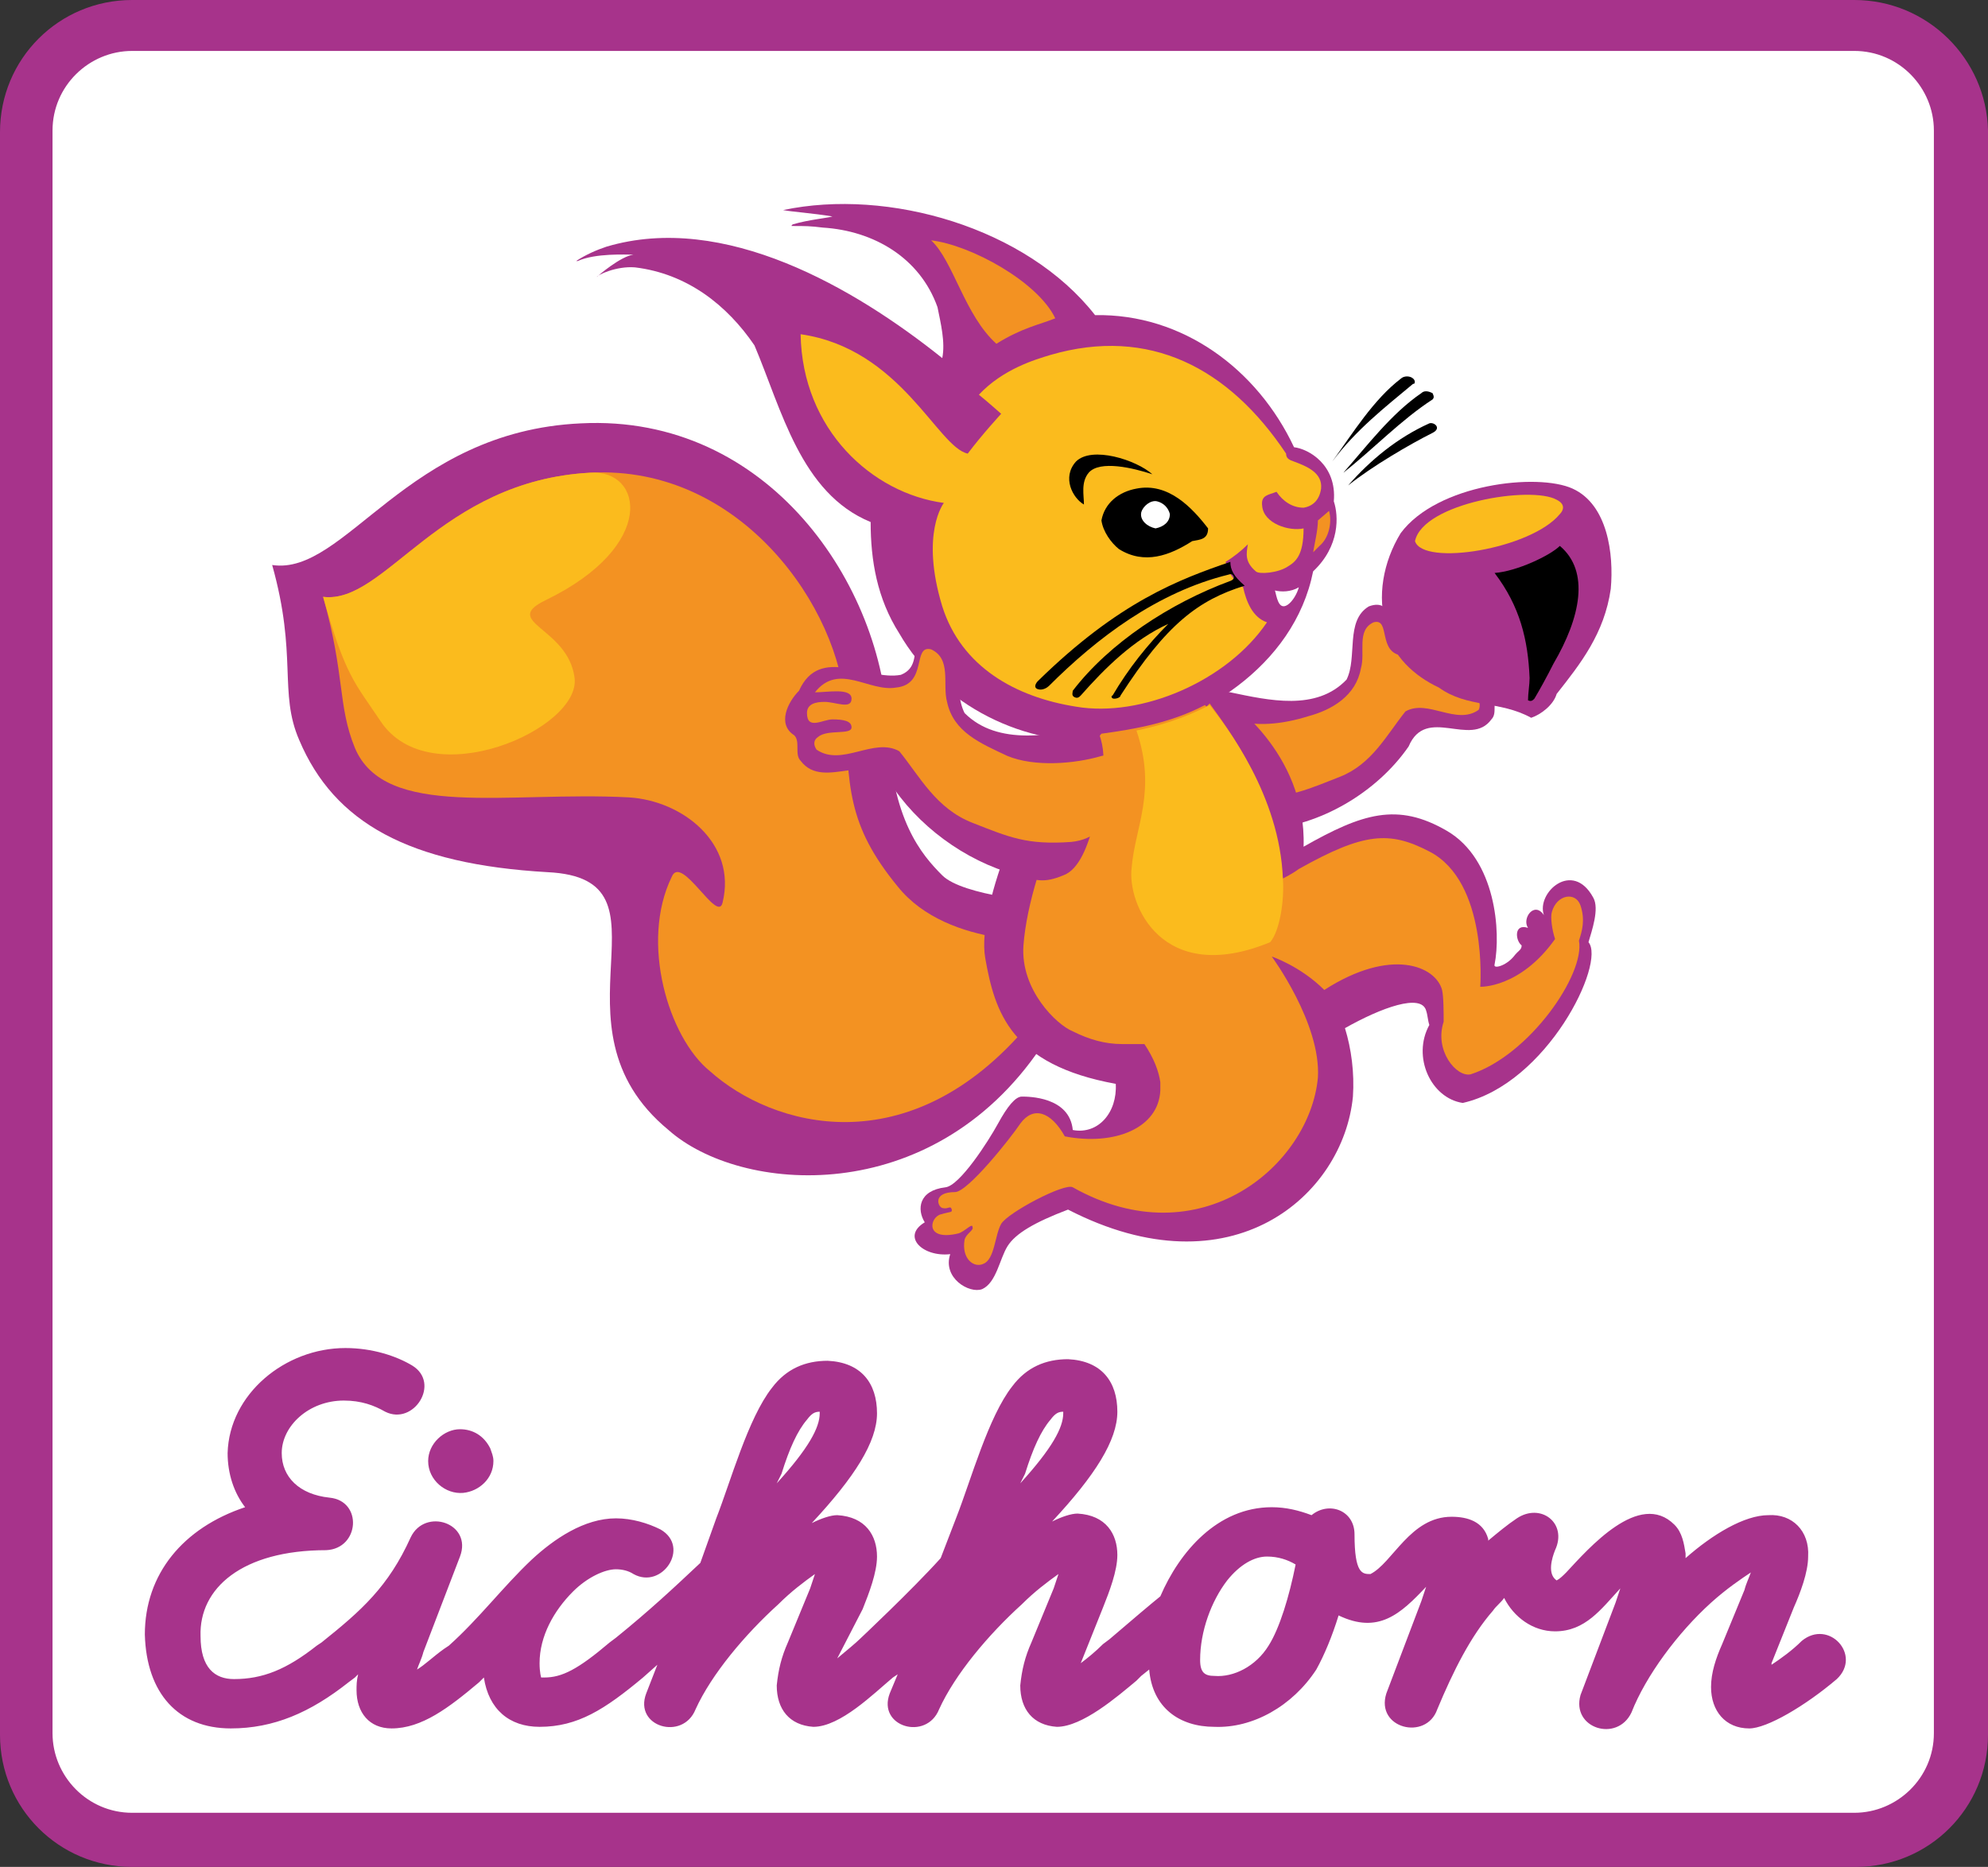
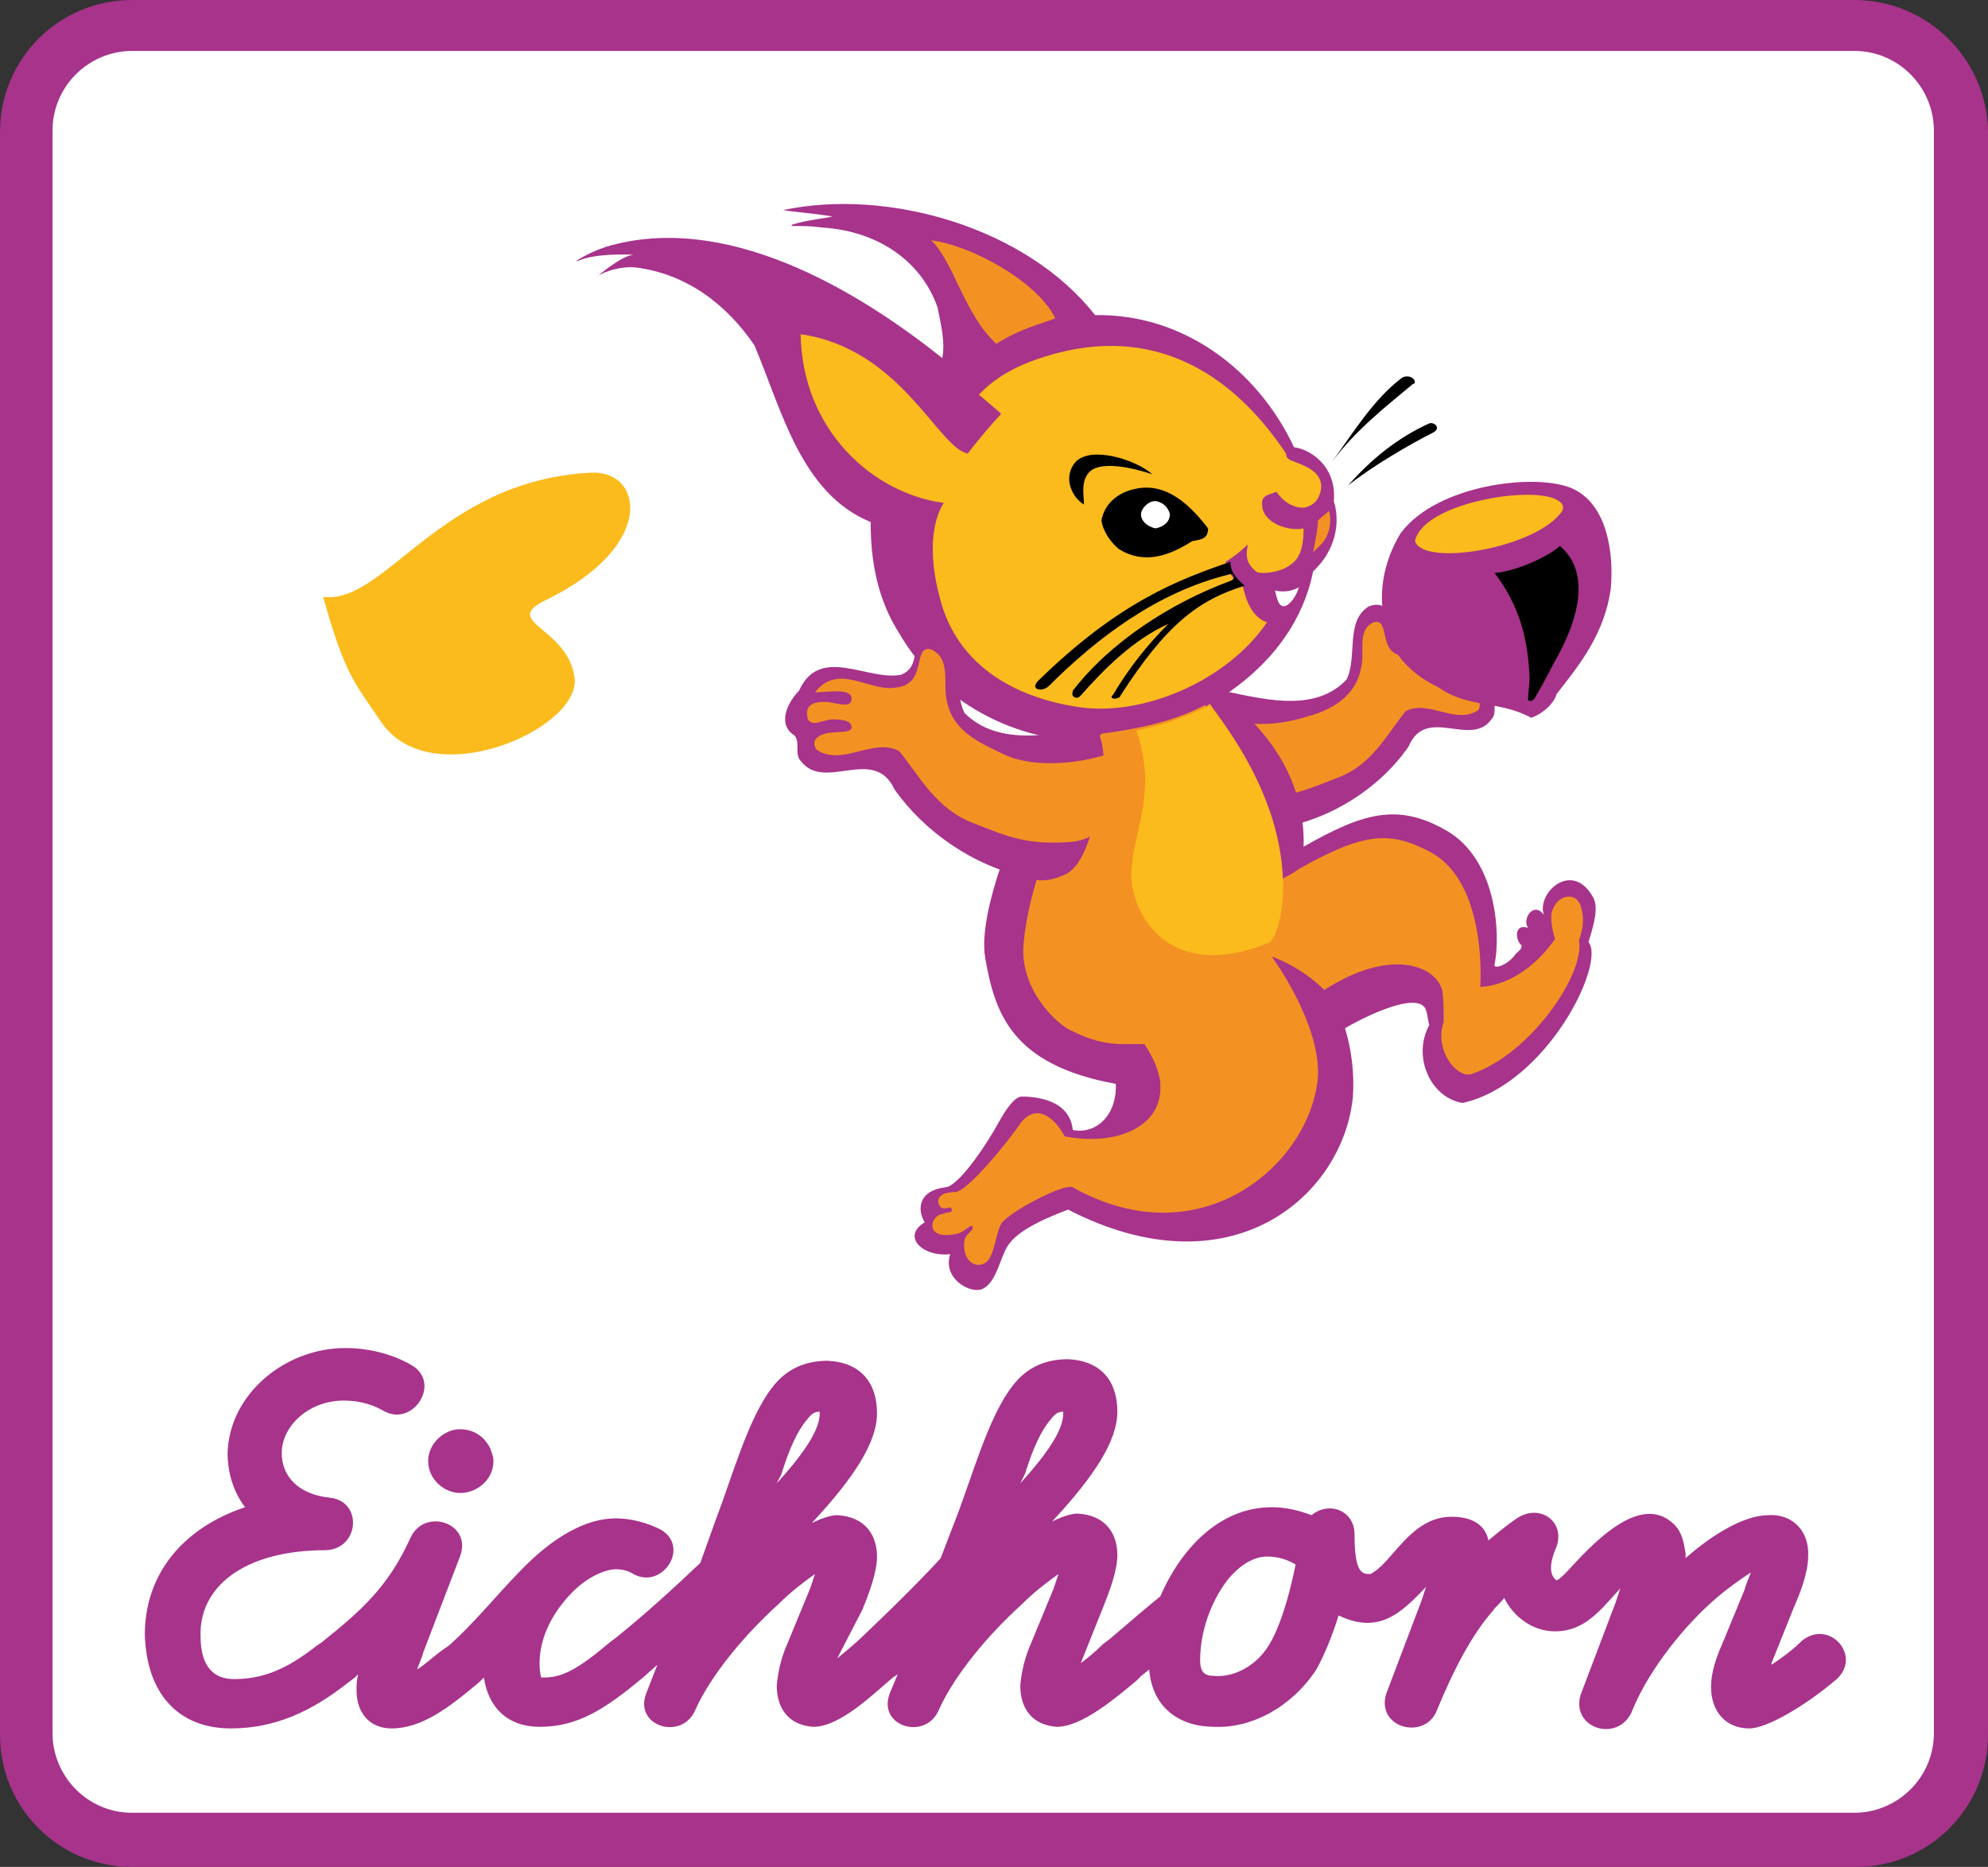
<svg xmlns="http://www.w3.org/2000/svg" version="1.1" id="Ebene_1" x="0px" y="0px" viewBox="0 0 124.9 117.3" style="enable-background:new 0 0 124.9 117.3;" xml:space="preserve">
  <rect x="0" y="0" width="124.9" height="117.3" fill="#333333" stroke="none" />
  <style type="text/css">
	.st0{fill:#FFFFFF;}
	.st1{fill:#A7338B;}
	.st2{fill:#F39222;}
	.st3{fill:#FBBB1D;}
</style>
  <g id="Ebene_2_1_">
    <g>
      <g>
        <path class="st0" d="M8.3,115.6c-3.7,0-6.7-3-6.7-6.7V8.2c0-3.7,3-6.7,6.7-6.7h108.3c3.7,0,6.7,3,6.7,6.7v100.7     c0,3.7-3,6.7-6.7,6.7L8.3,115.6L8.3,115.6z" />
        <path class="st1" d="M116.5,3.2c2.8,0,5,2.3,5,5v100.7c0,2.8-2.3,5-5,5H8.3c-2.8,0-5-2.3-5-5V8.2c0-2.8,2.3-5,5-5H116.5 M116.5,0     H8.3C3.7,0,0,3.7,0,8.3V109c0,4.6,3.7,8.3,8.3,8.3h108.3c4.6,0,8.3-3.7,8.3-8.3V8.2C124.8,3.7,121.1,0,116.5,0L116.5,0z" />
      </g>
      <path class="st1" d="M30.8,91c0.1,0.3,0.2,0.5,0.2,0.8c0,1.1-0.9,1.9-1.9,2c-1.1,0.1-2.2-0.8-2.2-2c0-1.1,1-2,2-2    C29.7,89.8,30.4,90.2,30.8,91 M52.6,104.2c0.6-0.5,1.2-1,1.4-1.2c0,0,3.3-3.1,5.1-5.1l1-2.6c0.9-2.3,2-6.3,3.5-8.2    c0.9-1.2,2.1-1.7,3.5-1.7c2.1,0.1,3.1,1.4,3.1,3.3c0,1.8-1.4,4-4.1,6.9c0.6-0.3,1.2-0.5,1.6-0.5c1.8,0.1,2.5,1.3,2.5,2.6    c0,1-0.5,2.3-0.9,3.3l-1.4,3.5c0.4-0.3,0.9-0.7,1.4-1.2l0.4-0.3c1.4-1.2,2.7-2.3,3.2-2.7c1.2-2.8,3.6-5.6,7-5.6    c0.9,0,1.7,0.2,2.5,0.5c1.1-0.9,2.7-0.3,2.7,1.2c0,2.5,0.5,2.5,1,2.5c1.4-0.7,2.5-3.6,5.1-3.6c1,0,2,0.3,2.3,1.4v0.1    c0.6-0.5,1.2-1,1.8-1.4c1.5-1,3.2,0.3,2.4,2c-0.2,0.5-0.5,1.5,0.1,1.9c0.2-0.1,0.4-0.3,0.6-0.5c1.4-1.5,4.6-5.2,6.8-3    c0.5,0.5,0.6,1.2,0.7,1.8c0,0.1,0,0.2,0,0.3c1.7-1.5,3.7-2.7,5.2-2.7c1.5-0.1,2.6,1,2.5,2.6c0,1-0.5,2.3-0.9,3.2l-1.4,3.5v0.1    c0.6-0.4,1.3-0.9,1.9-1.5c1.7-1.4,3.8,0.9,2.2,2.4c-2,1.7-4.4,3.1-5.5,3.1c-1.5,0-2.4-1.1-2.4-2.6c0-0.9,0.3-1.8,0.7-2.7l1.4-3.4    c0.1-0.4,0.3-0.8,0.4-1.1c-0.6,0.4-1.5,1-2.5,1.9c-2.1,1.9-4.1,4.6-5,6.9c-0.9,1.9-3.8,1-3.2-1.1l2.2-5.8c0.1-0.3,0.2-0.6,0.3-0.9    c-1.2,1.3-2.2,2.7-4.1,2.7c-1.4,0-2.6-0.9-3.2-2.1c-0.2,0.3-0.5,0.5-0.7,0.8c-1.4,1.6-2.5,3.8-3.5,6.2c-0.7,2-3.9,1.2-3.2-1    l2.2-5.8c0.1-0.3,0.2-0.6,0.3-0.9c-1.6,1.7-3,3-5.5,1.8c-0.4,1.3-0.9,2.5-1.4,3.4c-1.5,2.3-4,3.7-6.4,3.6c-2.2,0-3.9-1.2-4.1-3.6    l-0.5,0.4l-0.3,0.3c-1.2,1-3.4,2.9-5,2.9c-1.5-0.1-2.3-1.1-2.3-2.6c0.1-1,0.3-1.8,0.7-2.7l1.4-3.4c0.1-0.3,0.2-0.6,0.3-0.9    c-0.7,0.5-1.5,1.1-2.3,1.9c-2.1,1.9-4.2,4.4-5.2,6.6c-0.8,2-3.9,1.1-3.1-1l0.5-1.2l-0.3,0.2c-1.2,1-3.3,3.1-5,3.1    c-1.5-0.1-2.3-1.1-2.3-2.6c0.1-1,0.3-1.8,0.7-2.7l1.4-3.4c0.1-0.3,0.2-0.6,0.3-0.9c-0.7,0.5-1.5,1.1-2.3,1.9    c-2.1,1.9-4.2,4.4-5.2,6.6c-0.8,2-3.9,1.1-3.1-1l0.7-1.8l-0.9,0.8c-2.4,2-4.1,3.1-6.5,3.1c-1.9,0-3.2-1.1-3.5-3.1l-0.3,0.3    c-1.9,1.6-3.6,2.9-5.5,2.9c-1.4,0-2.2-1-2.2-2.4c0-0.3,0-0.6,0.1-1l-0.2,0.2l-0.4,0.3c-2.4,1.9-4.7,2.9-7.4,2.9    c-3.3,0-5.3-2.2-5.4-5.9c0-3.8,2.4-6.7,6.3-8c-0.7-0.9-1.1-2.1-1.1-3.4c0.1-3.7,3.6-6.6,7.4-6.6c1.7,0,3.2,0.5,4.2,1.1    c1.8,1.1,0.1,3.8-1.7,2.9c-0.7-0.4-1.5-0.7-2.6-0.7c-2.2,0-3.9,1.6-3.9,3.3c0,1.5,1.1,2.6,3,2.8c2.1,0.2,1.9,3.2-0.2,3.3    c-5.3,0-8,2.4-7.9,5.4c0,2,0.9,2.7,2.1,2.7c1.8,0,3.3-0.6,5.2-2.1l0.3-0.2c2.5-2,4.2-3.5,5.6-6.6c0.9-1.9,3.9-0.9,3.1,1.2l-2.3,6    c-0.1,0.4-0.3,0.8-0.4,1.1c0.5-0.3,1-0.8,1.7-1.3l0.3-0.2c1.9-1.7,3.4-3.7,5.2-5.4c1.4-1.3,3.3-2.6,5.3-2.6c1,0,2,0.3,2.8,0.7    c1.9,1.1,0.1,3.8-1.7,2.8c-0.3-0.2-0.7-0.3-1.1-0.3c-0.7,0-1.8,0.5-2.7,1.4c-1.2,1.2-2.1,2.8-2.1,4.5c0,0.6,0.1,0.9,0.1,0.9    s0.1,0,0.2,0c1.1,0,2.1-0.5,4.1-2.2l0.4-0.3c2.1-1.7,3.6-3.1,5.3-4.7l1-2.8c0.9-2.3,2-6.3,3.5-8.2c0.9-1.2,2.1-1.7,3.5-1.7    c2.1,0.1,3.1,1.4,3.1,3.3c0,1.8-1.4,4-4.1,6.9c0.6-0.3,1.2-0.5,1.6-0.5c1.8,0.1,2.5,1.3,2.5,2.6c0,1-0.5,2.3-0.9,3.3L52.6,104.2z     M79.7,103.4c0.7-1.1,1.3-3.1,1.7-5.1c-0.5-0.3-1.1-0.5-1.8-0.5c-0.8,0-1.7,0.5-2.5,1.5c-1,1.3-1.7,3.2-1.7,5c0,0.8,0.3,1,0.9,1    C77.5,105.4,78.9,104.7,79.7,103.4 M64.1,93.2c2-2.2,2.7-3.5,2.7-4.4v-0.1c-0.3,0-0.5,0.1-0.8,0.5c-0.6,0.7-1.1,1.8-1.6,3.4    L64.1,93.2z M48.8,93.2c2-2.2,2.7-3.5,2.7-4.4v-0.1c-0.3,0-0.5,0.1-0.8,0.5c-0.6,0.7-1.1,1.8-1.6,3.4L48.8,93.2z" />
      <g>
-         <path class="st1" d="M65.7,56.7c0,0-5.2-0.4-6.5-1.7c-1.3-1.3-3.2-3.5-3.4-9.2c-0.3-9-7.5-19.8-19.3-19.2     c-11,0.5-14.8,9.6-19.4,8.9c1.6,5.7,0.4,8,1.7,11c2.2,5.2,6.9,7.8,15.6,8.3C42.9,55.2,34,64.4,42,71c4.5,4,16.5,5,23.4-5.2     C67.3,63.4,65.7,56.7,65.7,56.7" />
-         <path class="st2" d="M66.5,59.1c0,0-6.9,0.6-10.1-3.4c-3.2-3.9-3.1-6.3-3.3-11.2c-0.3-6.2-6.5-15.3-16-14.8S24.2,38,20.3,37.5     c1.4,5,0.9,6.8,2,9.5c1.9,4.5,9.6,2.7,17.2,3.1c3.4,0.2,6.8,2.9,5.9,6.6c-0.3,1.4-2.6-3.1-3.2-1.6c-2,4.1-0.2,10.1,2.4,12.2     c3.9,3.5,12.5,6,20-2.9C66.1,62.1,66.5,59.1,66.5,59.1" />
        <path class="st3" d="M34.3,37.7c7-3.4,6.1-8.2,2.8-8c-9.5,0.5-12.9,8.3-16.8,7.8c1.4,5,2,5.4,3.6,7.8c3.1,4.7,12.6,0.5,12.2-2.7     C35.7,39.4,31.4,39.1,34.3,37.7" />
        <path class="st1" d="M94.1,43.8c-0.4,0.3,0,1-0.4,1.4c-1.3,1.8-4.1-0.9-5.2,1.7c-2,2.9-5.6,5-9,5.2c-1.5-2-1.9-4.3-2.6-6.5     c0-0.4-0.9-1.6-0.9-2c0.1-0.3,0.7-0.2,1.3-0.1c2.4,0.5,5.4,1.2,7.3-0.8c0.7-1.4-0.1-3.7,1.4-4.6c0.8-0.3,1.2,0.1,1.3,0.7     c0.2,0.6,0,1.4,0.9,1.8c1.9,0.4,4.6-1.7,5.7,0.9C94.5,42,95.1,43.2,94.1,43.8" />
        <path class="st2" d="M93,41.4c-0.7,0-1.4,0-2,0.4c0,1.2,1,0,1.5,0.2c0.4,0,1,0.1,1,0.6c0,1-0.9,0-1.4,0.3c-0.4,0-1,0.1-1.1,0.5     c0.4,0.5,1.3,0.1,1.8,0.5c0.2,0.2,0.2,0.5,0.1,0.7c-1.4,1-3.2-0.7-4.6,0.1c-1.2,1.5-2.1,3.3-4.1,4.1c-1.8,0.7-3.5,1.5-5.5,1.2     c-0.8-1.4-1.1-3.2-1.3-4.8c1.5,0.5,3.2,0.3,4.8-0.2c1.5-0.4,3-1.3,3.3-3c0.3-1-0.3-2.4,0.8-2.9c1.1-0.3,0.2,2,1.9,2.1     C90,41.4,91.7,39.8,93,41.4" />
        <path class="st1" d="M97.8,43.6c-0.2,0.7-1,1.3-1.6,1.5c-2-1.1-4-0.6-5.8-1.9c-1.5-0.7-3-2-3.3-3.8c-0.6-1.9-0.2-4.1,0.9-5.9     c2.3-3.1,8.6-3.8,10.8-2.8s2.6,4.1,2.4,6.3C100.8,39.8,99.3,41.7,97.8,43.6" />
        <path class="st3" d="M88.9,34c0.5-2.4,7.3-3.5,8.9-2.6c0.6,0.3,0.4,0.7,0.2,0.9C96.2,34.5,89.4,35.6,88.9,34" />
-         <path class="st1" d="M96.7,44l-0.5,0.2c-2.5-0.7-5.2-1.6-7-3.4c-0.9-1.7-1.3-3.7-0.5-5.6c3.2,0.7,7.3,0.3,9.7-1.9     c1.3,0.6,2.2,3.2,0.9,6.4C99.1,40.4,97.5,42.6,96.7,44" />
        <path d="M96.4,43.9C96.3,44,96.2,44.1,96,44c0-0.4,0.1-1,0.1-1.4c-0.1-2.4-0.6-4.5-2.2-6.6c1.4-0.1,3.5-1.1,4.1-1.7     c1.9,1.6,1.3,4.5-0.4,7.4C97.2,42.5,96.7,43.4,96.4,43.9" />
        <path class="st1" d="M68.8,19.8c5.5-0.1,10.2,3.4,12.5,8.3c0.9,0.1,2.7,1.1,2.5,3.4c0.3,0.9,0.4,2.8-1.3,4.4     c-1.2,6-7.2,9.7-12.9,10.6c-5.2,0.5-10.5-2.2-13.1-6.7c-1.4-2.2-1.8-4.6-1.8-7c-4.4-1.8-5.6-7.1-7.3-11.1     c-1.7-2.5-4.2-4.5-7.5-4.9c-1.2-0.1-2.4,0.5-2.4,0.6c-0.1,0-0.1,0,0,0c0.1-0.1,1.5-1.3,2.3-1.4c-0.5,0-2.4-0.1-3.5,0.4h-0.1     c0.6-0.4,1.3-0.7,1.9-0.9c7.4-2.2,15.6,2.6,21.1,7c0.2-1-0.1-2.2-0.3-3.2c-1.1-3.1-4-4.8-7.2-5c-0.8-0.1-1.1-0.1-1.9-0.1     c-0.1,0-0.1,0,0-0.1c1-0.3,2.2-0.4,2.5-0.5c-1.2-0.2-2.6-0.3-3.1-0.4c-0.1,0,0,0,0,0C55.8,11.8,64.5,14.3,68.8,19.8" />
        <path class="st2" d="M58.5,15.1c1.4,1.3,2.1,4.7,4.1,6.5c1.6-1,2.7-1.2,3.7-1.6C65.2,17.7,61,15.4,58.5,15.1" />
        <path class="st3" d="M80.8,28.5c0,0.3,0.2,0.4,0.5,0.5c0.8,0.3,1.8,0.7,1.7,1.7c-0.1,0.7-0.5,1.1-1.1,1.2c-0.7,0-1.3-0.4-1.7-1     c-0.5,0.2-1,0.2-0.9,0.9c0.1,1.1,1.7,1.6,2.6,1.4c0,1.7-0.5,2.1-1,2.4c-0.6,0.4-1.8,0.5-2,0.3c-0.7-0.6-0.6-1.1-0.5-1.7     C78,34.6,77.5,35,77,35.3c0.3,1.1,0.8,1.3,1.1,1.6c0.2,0.9,0.6,1.9,1.5,2.2c-2.5,3.7-7.9,6-12,5.3c-3.8-0.6-7.2-2.5-8.4-6.3     c-1.4-4.6,0.1-6.5,0.1-6.5c-4.5-0.6-8.9-4.6-9-10.6c6.3,0.9,8.6,7.1,10.5,7.5c0.9-1.2,2.1-2.5,2.1-2.5s-0.9-0.8-1.4-1.2     c1.5-1.6,3.5-2.2,4.5-2.5C72.2,20.5,77.2,23.1,80.8,28.5" />
        <path class="st2" d="M82.5,34.7c0.1-0.6,0.3-1.4,0.3-2l0.7-0.6c0.2,0.7,0,1.7-0.6,2.2L82.5,34.7z" />
        <path d="M72.4,29.8c-1.2-0.4-3.3-0.9-4-0.1c-0.5,0.6-0.3,1.4-0.3,2c-0.7-0.4-1.4-1.7-0.5-2.7C68.6,28,71.4,28.9,72.4,29.8" />
        <path d="M75.9,33.2c0,0.7-0.5,0.7-1,0.8c-1.4,0.9-3,1.5-4.6,0.5c-0.5-0.4-1-1.1-1.1-1.8c0.2-1.1,1.1-1.8,2.2-2     C73.4,30.3,74.9,31.9,75.9,33.2" />
        <path class="st0" d="M73.5,32.3c0,0.5-0.4,0.8-0.9,0.9c-0.5-0.1-1-0.5-0.9-1c0.1-0.4,0.6-0.8,1-0.7     C73.1,31.6,73.4,31.9,73.5,32.3" />
        <path class="st0" d="M80.9,38c-0.6,0.4-0.7-0.6-0.8-0.9c0.4,0.1,1,0.1,1.5-0.2C81.5,37.3,81.2,37.8,80.9,38" />
        <path d="M88.8,23.8c-0.2-0.2-0.6-0.2-0.8,0c-1.7,1.3-3,3.4-4.3,5.2c1.5-2,3.3-3.4,5.1-4.9C88.8,24.2,89,24,88.8,23.8" />
-         <path d="M89.3,24.7c-1.9,1.3-3.4,3.3-4.9,5c1.9-1.5,3.6-3.3,5.6-4.6c0.1-0.1,0.1-0.2,0-0.4C89.8,24.6,89.5,24.5,89.3,24.7" />
        <path d="M89.8,26.6c0.3-0.1,0.8,0.3,0.2,0.6c-1.4,0.7-3.8,2.1-5.3,3.3C86.1,28.9,87.8,27.5,89.8,26.6" />
        <path class="st1" d="M100.1,56.4c-1.3-2.4-3.6-0.3-3.1,1.1c-0.6-0.9-1.4,0.2-1,0.8c-0.9-0.3-0.8,0.8-0.4,1.1     c0,0.3-0.2,0.3-0.5,0.7c-0.5,0.6-1.3,0.8-1.2,0.5c0.4-2,0.1-6.6-3-8.4s-5.3-1.1-9,1c0.2-6-4.9-9.3-4.9-9.3l0,0     c-0.2-0.1-0.4-0.3-0.6-0.4c-2.5,1.1-5.9,1.5-8.1,1.4c-0.5,0-0.9,0.1-1.2,0.6c-2.2,3.4-5.8,11.3-5.2,14.7c0.6,3.4,1.6,6.7,8.2,7.9     c0.1,1.8-1.1,3.2-2.7,2.9c-0.2-2.1-2.8-2.1-3.2-2.1c-0.4,0-0.9,0.6-1.5,1.7c-0.6,1.1-2.4,3.9-3.3,4c-1.7,0.2-1.8,1.4-1.3,2.2     c-1.5,0.9-0.1,2.2,1.6,2c-0.5,1.5,1.2,2.5,2,2.2c0.9-0.4,1.1-1.9,1.6-2.7s1.7-1.5,3.8-2.3c10.3,5.3,17.3-0.9,17.9-7.1     c0.1-1.5-0.1-3-0.5-4.3c2.3-1.3,4.8-2.2,5.1-1.1c0.1,0.3,0.1,0.6,0.2,0.9c-1.1,2,0.1,4.6,2.1,4.9c5.3-1.2,9-8.8,7.9-10.1     C100,58.5,100.5,57.1,100.1,56.4" />
        <path class="st2" d="M99.3,56.9c-0.3-0.9-1.5-0.7-1.8,0.4c-0.1,0.3,0,1.1,0.2,1.7c-2.2,3.1-4.7,3-4.7,3s0.5-6.6-3.2-8.5     c-2.5-1.3-4.1-1.2-8.2,1.1c-0.4,0.3-1,0.6-1,0.6s0-0.1-0.1-0.6c-0.4-5-3.5-9-4.5-10.4c0,0-0.1,0.1-0.2,0.2c0,0,0,0-0.1-0.1     c-2.1,1.1-4.3,1.5-6.5,1.8c-0.5,0.5-4.5,8-4.9,13.3c-0.2,2.8,2.1,5,3.1,5.4c1,0.5,2,0.8,3.1,0.8l0,0c0,0,0,0,0.1,0     c0.4,0,0.9,0,1.3,0c0.6,0.9,0.9,1.7,1,2.4c0,0.2,0,0.4,0,0.5c-0.1,2.4-2.9,3.5-6,2.9c-0.9-1.6-2-1.9-2.8-0.8     c-0.6,0.9-3.3,4.3-4.1,4.3c-1.4,0-1.1,0.9-0.8,1c0.4,0.1,0.5-0.2,0.6,0.1c0,0.2,0,0.1-0.7,0.3s-1,1.7,1.1,1.2     c0.4-0.1,0.9-0.7,0.9-0.4c0.1,0.2-0.4,0.4-0.5,0.8c-0.2,1.2,0.6,1.8,1.2,1.5c0.7-0.3,0.7-1.8,1.1-2.5s4-2.6,4.5-2.3     c8,4.5,14.9-1.4,15.4-6.9c0.2-3.4-2.9-7.6-2.9-7.6s1.8,0.6,3.3,2.1c4.2-2.7,7-1.5,7.4,0c0.1,0.4,0.1,1.5,0.1,2     c-0.6,1.8,0.8,3.5,1.7,3.3c3.7-1.2,7.2-6.3,6.8-8.4C99.4,58.5,99.6,57.8,99.3,56.9" />
        <path class="st1" d="M49.9,46.2c0.4,0.4,0,1.2,0.4,1.6c1.5,2,4.6-1,5.9,1.8c1.9,2.7,5,4.8,8.2,5.5c0.7,0.2,1.2,0.4,2.4-0.1     c2-0.7,2.4-6.3,2.5-7c0.1-0.7-0.1-1.8-0.5-2.4c-2.7,0.6-6.1,1.3-8.2-0.8c-0.8-1.6,0.1-4.1-1.6-5.2c-0.9-0.4-1.3,0.1-1.4,0.8     c-0.2,0.7,0,1.6-1,2c-2.1,0.4-5.1-1.9-6.4,1C49.5,44.1,48.8,45.5,49.9,46.2" />
        <path class="st2" d="M51.2,43.5c0.8,0,2.3-0.3,2.3,0.4c0,0.7-1,0.2-1.7,0.2c-0.5,0-1.1,0.1-1.1,0.7c0,1.1,1,0.4,1.6,0.4     c0.7,0,1.2,0.1,1.2,0.5c0,0.5-1.5,0.1-2.1,0.6c-0.3,0.2-0.3,0.5-0.1,0.8c1.6,1.1,3.6-0.8,5.2,0.1c1.3,1.6,2.3,3.6,4.6,4.5     c2.3,0.9,3.4,1.4,6.2,1.2c3-0.3,2.9-3.7,3.2-4.7c0.2-0.8,0.5-1.1-1.3-0.7c-1.7,0.5-4.2,0.7-5.9,0c-1.7-0.8-3.4-1.5-3.8-3.4     c-0.3-1.1,0.3-2.7-1-3.3c-1.2-0.3-0.2,2.2-2.2,2.4C54.6,43.5,52.7,41.6,51.2,43.5" />
        <path class="st3" d="M79.8,59.2c0.6-0.7,0.9-2.6,0.8-4c-0.2-5.2-3.5-9.5-4.6-10.9c-0.8,0.4-2.2,1.1-4.6,1.6     c1.3,3.8-0.1,6.1-0.3,8.6C70.8,56.8,73,62,79.8,59.2" />
        <path d="M78.2,36.8c-2.9,0.9-4.9,2.4-7.8,6.9c0,0.1-0.2,0.2-0.4,0.2s-0.2-0.2-0.1-0.2c1-1.7,2.2-3.2,3.5-4.5     c-2.2,1-4,2.8-5.5,4.5c-0.1,0.1-0.2,0.2-0.4,0.1s-0.1-0.3-0.1-0.4c2.3-3,6.1-5.5,9.9-6.9c0,0,0.3-0.1,0.2-0.3     c-0.1-0.2-0.3-0.1-0.3-0.1c-4.5,1.1-8.3,4-11.3,7c-0.1,0.1-0.4,0.3-0.7,0.2c-0.3-0.1-0.1-0.4,0-0.5c5.1-5,8.9-6.4,12.1-7.5     C77.3,35.8,77.5,36.2,78.2,36.8" />
      </g>
    </g>
  </g>
</svg>